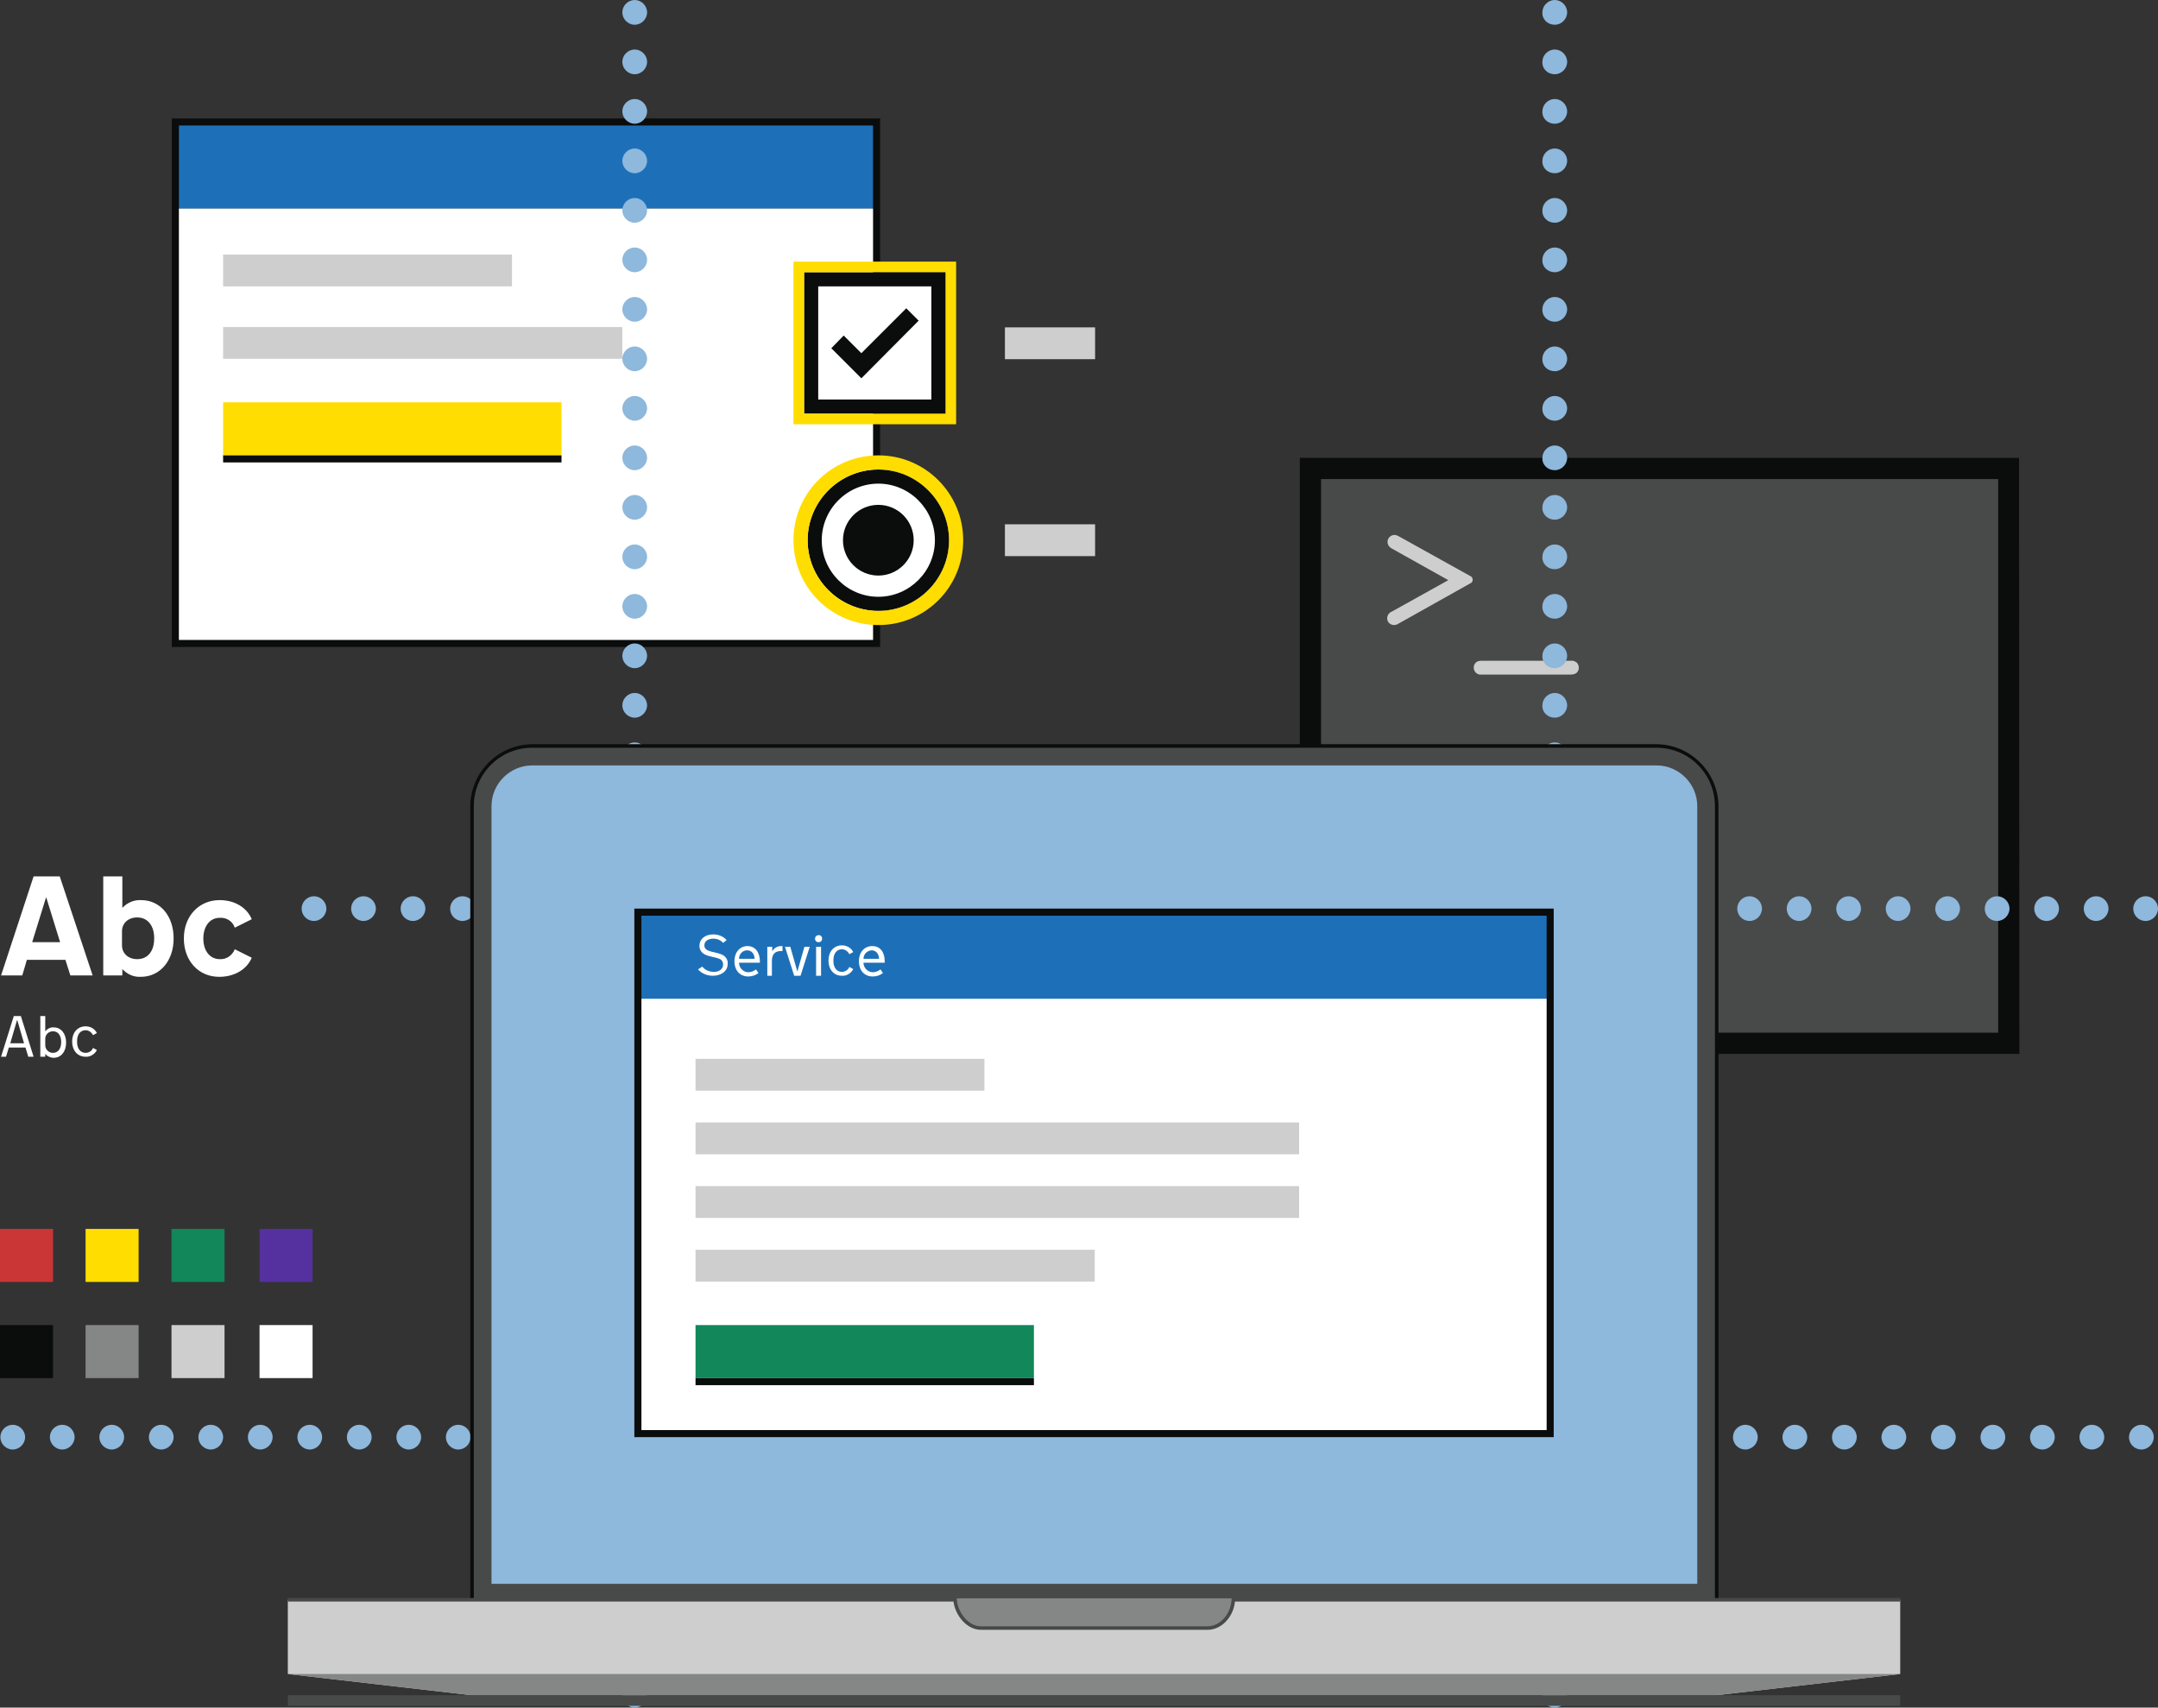
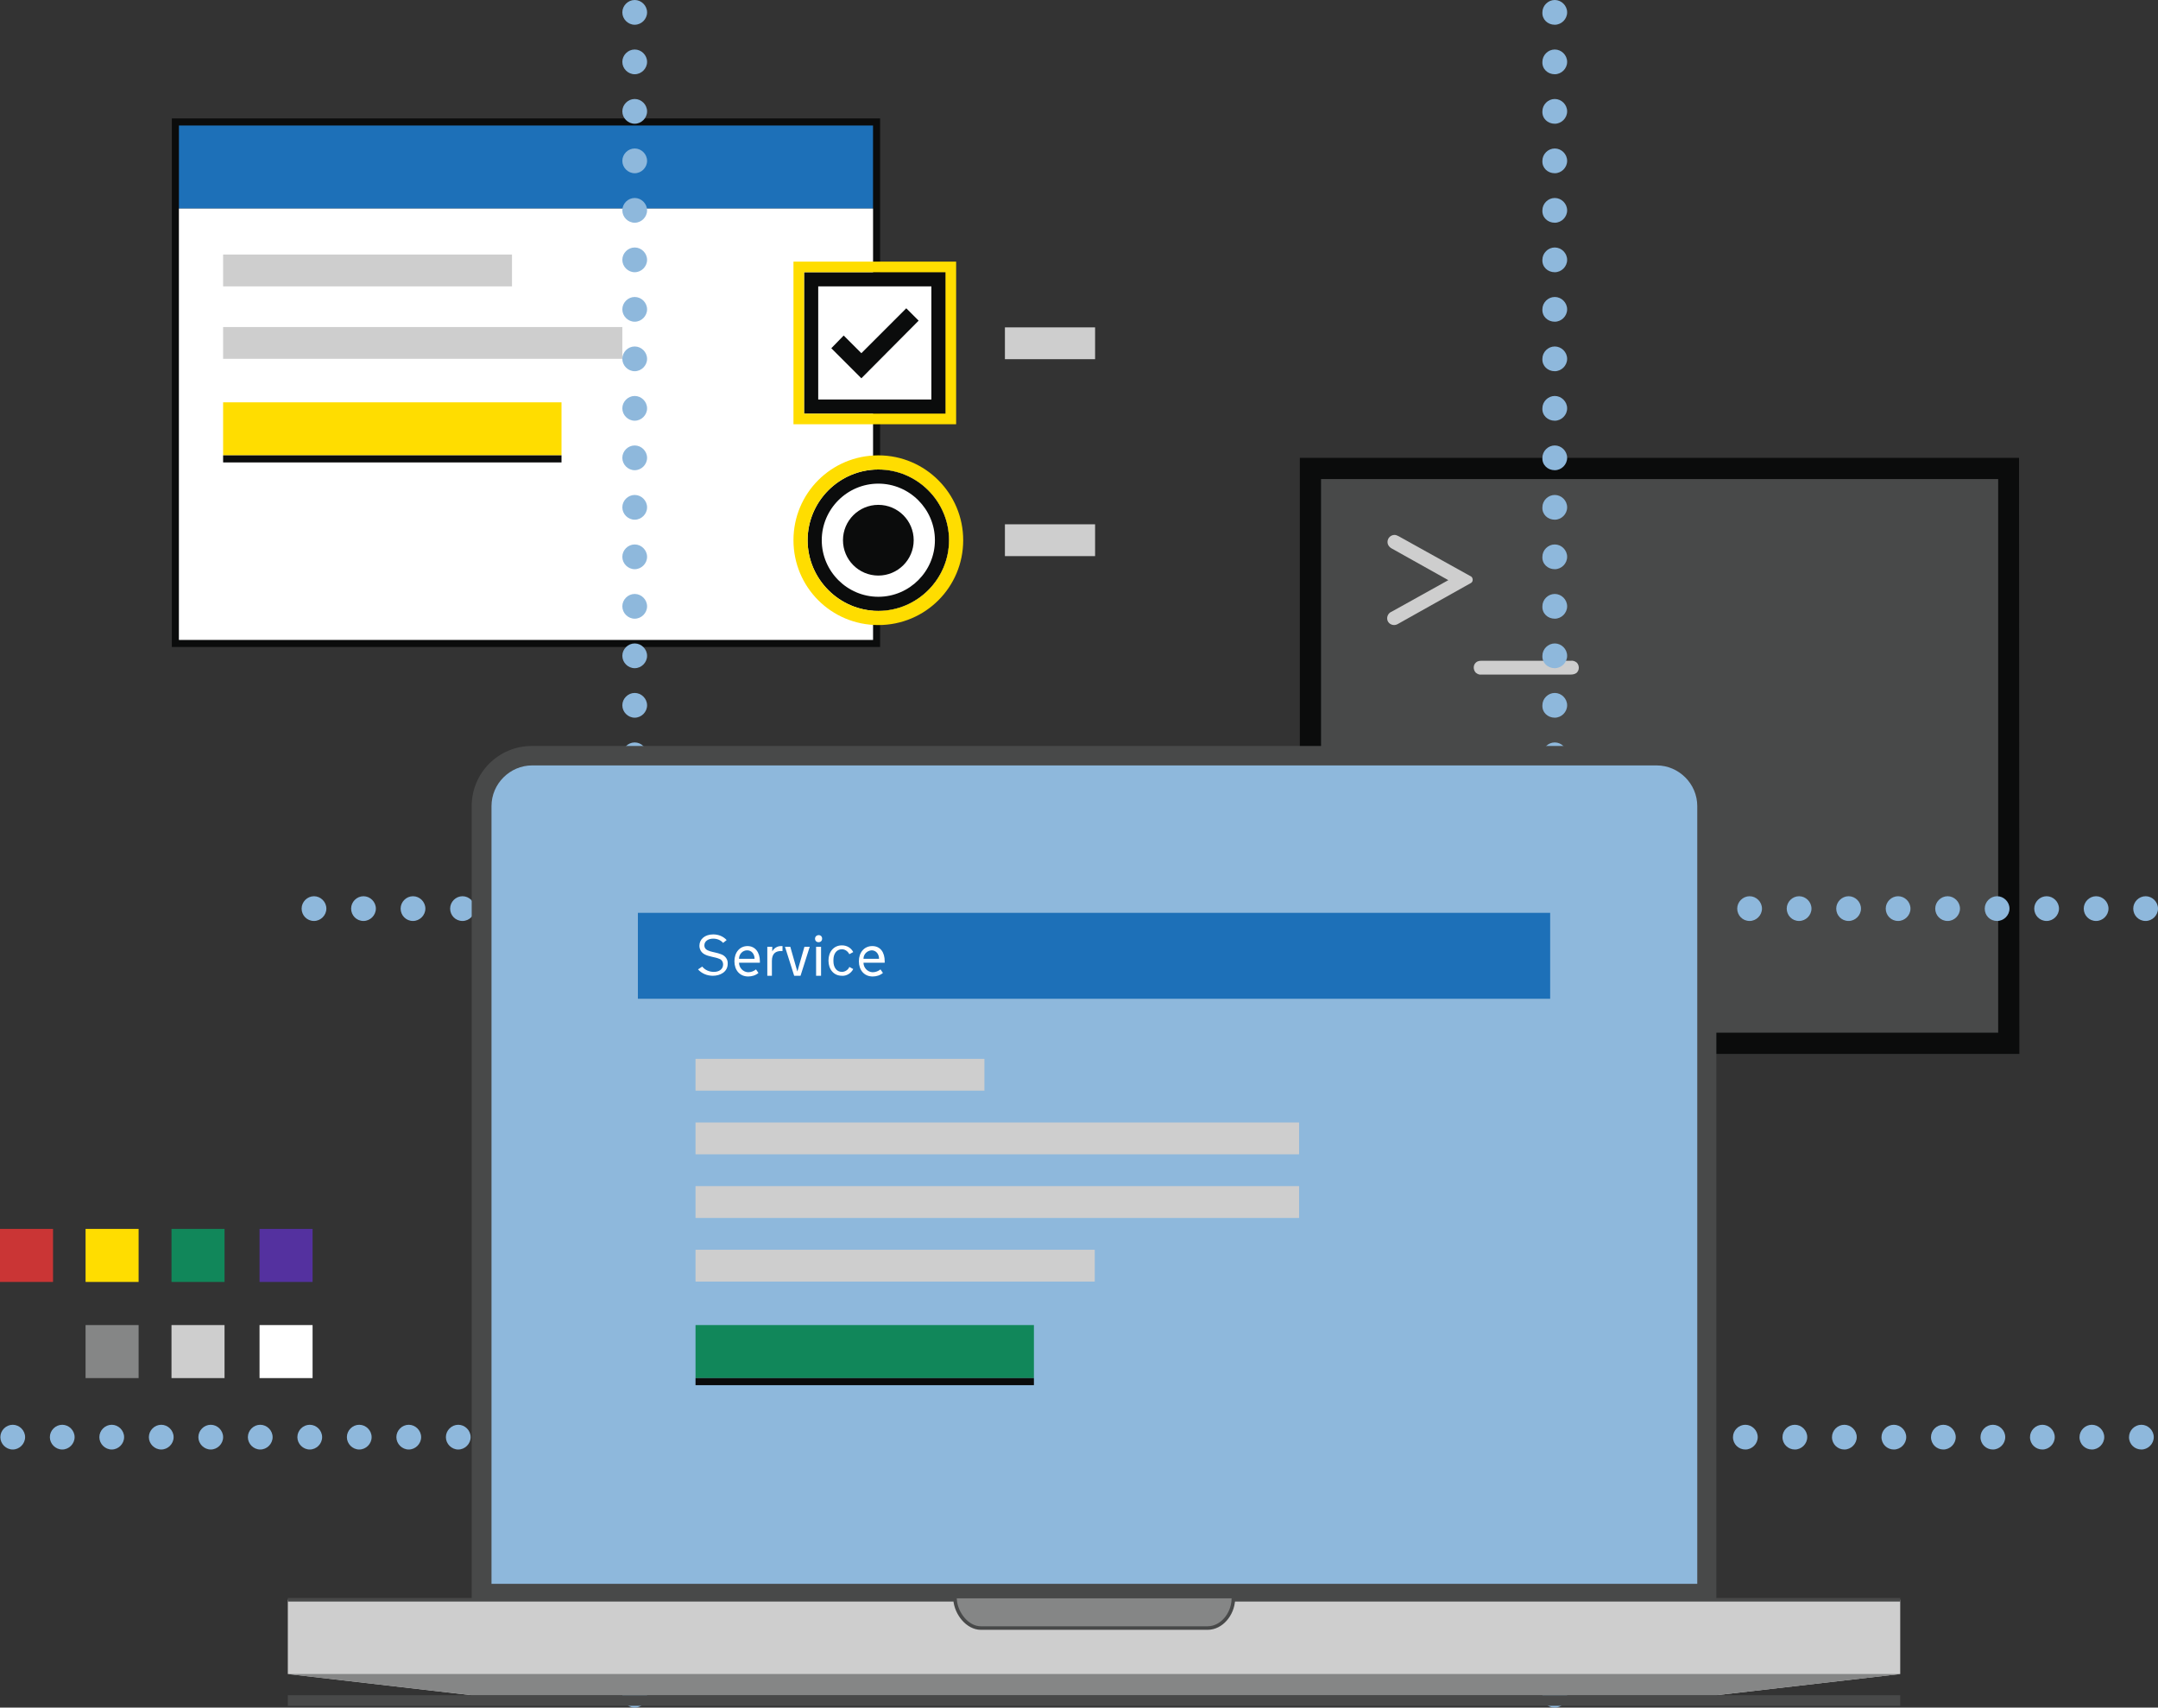
<svg xmlns="http://www.w3.org/2000/svg" version="1.1" id="Layer_1" x="0px" y="0px" viewBox="0 0 610.3 483" style="enable-background:new 0 0 610.3 483;" xml:space="preserve">
  <rect x="0" y="0" width="610.3" height="483" fill="#333333" stroke="none" />
  <style>.st0{fill:#484949;}.st1{fill:#0B0C0C;}.st2{fill:#CECECE;}.st3{fill:#1D70B8;}.st4{fill:#FFFFFF;}.st5{fill:#FFDD00;}.st6{fill:#8EB8DC;}.st7{fill:#11875A;}.st8{fill:#858686;}.st9{fill:#CA3535;}.st10{fill:#54319F;}.st11{fill:none;stroke:#484949;stroke-miterlimit:10;}</style>
  <path class="st0" d="M370.6,132.5h197.5v162.6H370.6V132.5z" />
  <path class="st1" d="M571.1,298.1H367.6V129.5H571L571.1,298.1L571.1,298.1z M373.6,292.1h191.5V135.5H373.6L373.6,292.1 L373.6,292.1z" />
  <path class="st2" d="M416.1,163.1l-20.5-11.4c-0.4-0.2-0.8-0.4-1.2-0.4c-1.1,0-2,0.9-2,2c0,0.8,0.5,1.5,1.3,1.9l15.9,8.9l-16,8.9 c-0.8,0.3-1.3,1.1-1.3,1.9c0,1.1,0.9,1.9,2,1.9c0.4,0,0.9-0.2,1.2-0.4l20.5-11.5c0.5-0.3,0.6-0.9,0.4-1.4 C416.3,163.3,416.2,163.2,416.1,163.1z M445.9,187.4c-0.5-0.4-1.1-0.6-1.7-0.5H419c-0.6,0-1.2,0.1-1.6,0.5c-0.8,0.7-0.8,2-0.1,2.8 l0.1,0.1c0.5,0.4,1,0.6,1.6,0.5h25.2c0.6,0,1.2-0.1,1.7-0.5c0.4-0.4,0.6-0.9,0.6-1.4C446.5,188.3,446.3,187.8,445.9,187.4 L445.9,187.4z" />
  <path class="st3" d="M50.4,34.7h197.4V59H50.4V34.7z" />
  <path class="st1" d="M246.9,35.5V181H50.6V35.5H246.9 M248.9,33.5H48.6V183h200.3V33.5L248.9,33.5z" />
  <path class="st4" d="M50.6,59h196.3v122H50.6V59z" />
  <path class="st2" d="M63.1,72h81.7v9H63.1V72z M63.1,92.5H176v9H63.1V92.5z" />
  <path class="st5" d="M63.1,113.8h95.7v15H63.1V113.8z" />
  <path class="st1" d="M63.1,128.8h95.7v2H63.1V128.8z" />
  <path class="st6" d="M176,479.5c0-1.9,1.6-3.5,3.5-3.5s3.5,1.6,3.5,3.5s-1.6,3.5-3.5,3.5S176,481.4,176,479.5z M176,465.5 c0-1.9,1.6-3.5,3.5-3.5s3.5,1.6,3.5,3.5s-1.6,3.5-3.5,3.5S176,467.4,176,465.5z M176,451.5c0-1.9,1.6-3.5,3.5-3.5s3.5,1.6,3.5,3.5 s-1.6,3.5-3.5,3.5S176,453.4,176,451.5z M176,437.5c0-1.9,1.6-3.5,3.5-3.5s3.5,1.6,3.5,3.5s-1.6,3.5-3.5,3.5S176,439.4,176,437.5z  M176,423.5c0-1.9,1.6-3.5,3.5-3.5s3.5,1.6,3.5,3.5s-1.6,3.5-3.5,3.5S176,425.4,176,423.5z M176,409.5c0-1.9,1.6-3.5,3.5-3.5 s3.5,1.6,3.5,3.5s-1.6,3.5-3.5,3.5S176,411.4,176,409.5z M176,395.5c0-1.9,1.6-3.5,3.5-3.5s3.5,1.6,3.5,3.5s-1.6,3.5-3.5,3.5 S176,397.4,176,395.5z M176,381.5c0-1.9,1.6-3.5,3.5-3.5s3.5,1.6,3.5,3.5s-1.6,3.5-3.5,3.5S176,383.4,176,381.5z M176,367.5 c0-1.9,1.6-3.5,3.5-3.5s3.5,1.6,3.5,3.5s-1.6,3.5-3.5,3.5S176,369.4,176,367.5z M176,353.5c0-1.9,1.6-3.5,3.5-3.5s3.5,1.6,3.5,3.5 s-1.6,3.5-3.5,3.5S176,355.4,176,353.5z M176,339.5c0-1.9,1.6-3.5,3.5-3.5s3.5,1.6,3.5,3.5s-1.6,3.5-3.5,3.5S176,341.4,176,339.5z M176,325.5c0-1.9,1.6-3.5,3.5-3.5s3.5,1.6,3.5,3.5s-1.6,3.5-3.5,3.5S176,327.4,176,325.5z M176,311.5c0-1.9,1.6-3.5,3.5-3.5  s3.5,1.6,3.5,3.5s-1.6,3.5-3.5,3.5S176,313.4,176,311.5z M176,297.5c0-1.9,1.6-3.5,3.5-3.5s3.5,1.6,3.5,3.5s-1.6,3.5-3.5,3.5  S176,299.4,176,297.5z M176,283.5c0-1.9,1.6-3.5,3.5-3.5s3.5,1.6,3.5,3.5s-1.6,3.5-3.5,3.5S176,285.4,176,283.5z M176,269.5  c0-1.9,1.6-3.5,3.5-3.5s3.5,1.6,3.5,3.5s-1.6,3.5-3.5,3.5S176,271.4,176,269.5z M176,255.5c0-1.9,1.6-3.5,3.5-3.5s3.5,1.6,3.5,3.5  s-1.6,3.5-3.5,3.5S176,257.4,176,255.5z M176,241.5c0-1.9,1.6-3.5,3.5-3.5s3.5,1.6,3.5,3.5s-1.6,3.5-3.5,3.5S176,243.4,176,241.5z   M176,227.5c0-1.9,1.6-3.5,3.5-3.5s3.5,1.6,3.5,3.5s-1.6,3.5-3.5,3.5S176,229.4,176,227.5z M176,213.5c0-1.9,1.6-3.5,3.5-3.5  s3.5,1.6,3.5,3.5s-1.6,3.5-3.5,3.5S176,215.4,176,213.5z M176,199.5c0-1.9,1.6-3.5,3.5-3.5s3.5,1.6,3.5,3.5s-1.6,3.5-3.5,3.5  S176,201.4,176,199.5z M176,185.5c0-1.9,1.6-3.5,3.5-3.5s3.5,1.6,3.5,3.5s-1.6,3.5-3.5,3.5S176,187.4,176,185.5z M176,171.5  c0-1.9,1.6-3.5,3.5-3.5s3.5,1.6,3.5,3.5s-1.6,3.5-3.5,3.5S176,173.4,176,171.5z M176,157.5c0-1.9,1.6-3.5,3.5-3.5s3.5,1.6,3.5,3.5  s-1.6,3.5-3.5,3.5S176,159.4,176,157.5z M176,143.5c0-1.9,1.6-3.5,3.5-3.5s3.5,1.6,3.5,3.5s-1.6,3.5-3.5,3.5S176,145.4,176,143.5z   M176,129.5c0-1.9,1.6-3.5,3.5-3.5s3.5,1.6,3.5,3.5c0,1.9-1.6,3.5-3.5,3.5S176,131.4,176,129.5z M176,115.5c0-1.9,1.6-3.5,3.5-3.5  s3.5,1.6,3.5,3.5s-1.6,3.5-3.5,3.5S176,117.4,176,115.5z M176,101.5c0-1.9,1.6-3.5,3.5-3.5s3.5,1.6,3.5,3.5s-1.6,3.5-3.5,3.5  S176,103.4,176,101.5z M176,87.5c0-1.9,1.6-3.5,3.5-3.5s3.5,1.6,3.5,3.5s-1.6,3.5-3.5,3.5S176,89.4,176,87.5z M176,73.5  c0-1.9,1.6-3.5,3.5-3.5s3.5,1.6,3.5,3.5s-1.6,3.5-3.5,3.5S176,75.4,176,73.5z M176,59.5c0-1.9,1.6-3.5,3.5-3.5s3.5,1.6,3.5,3.5  s-1.6,3.5-3.5,3.5S176,61.4,176,59.5z M176,45.5c0-1.9,1.6-3.5,3.5-3.5s3.5,1.6,3.5,3.5s-1.6,3.5-3.5,3.5S176,47.4,176,45.5z   M176,31.5c0-1.9,1.6-3.5,3.5-3.5s3.5,1.6,3.5,3.5c0,1.9-1.6,3.5-3.5,3.5S176,33.4,176,31.5z M176,17.5c0-1.9,1.6-3.5,3.5-3.5  s3.5,1.6,3.5,3.5s-1.6,3.5-3.5,3.5S176,19.4,176,17.5z M176,3.5c0-1.9,1.6-3.5,3.5-3.5s3.5,1.6,3.5,3.5S181.4,7,179.5,7  S176,5.4,176,3.5z M436.2,479.5c0-1.9,1.6-3.5,3.5-3.5s3.5,1.6,3.5,3.5s-1.6,3.5-3.5,3.5C437.7,483,436.1,481.5,436.2,479.5  C436.1,479.5,436.1,479.5,436.2,479.5z M436.2,465.5c0-1.9,1.6-3.5,3.5-3.5s3.5,1.6,3.5,3.5s-1.6,3.5-3.5,3.5  C437.7,469,436.1,467.5,436.2,465.5C436.1,465.5,436.1,465.5,436.2,465.5z M436.2,451.5c0-1.9,1.6-3.5,3.5-3.5s3.5,1.6,3.5,3.5  s-1.6,3.5-3.5,3.5C437.7,455,436.1,453.5,436.2,451.5C436.1,451.5,436.1,451.5,436.2,451.5z M436.2,437.5c0-1.9,1.6-3.5,3.5-3.5  s3.5,1.6,3.5,3.5s-1.6,3.5-3.5,3.5C437.7,441,436.1,439.5,436.2,437.5C436.1,437.5,436.1,437.5,436.2,437.5z M436.2,423.5  c0-1.9,1.6-3.5,3.5-3.5s3.5,1.6,3.5,3.5s-1.6,3.5-3.5,3.5C437.7,427,436.1,425.5,436.2,423.5C436.1,423.5,436.1,423.5,436.2,423.5z   M436.2,409.5c0-1.9,1.6-3.5,3.5-3.5s3.5,1.6,3.5,3.5s-1.6,3.5-3.5,3.5C437.7,413,436.1,411.5,436.2,409.5  C436.1,409.5,436.1,409.5,436.2,409.5z M436.2,395.5c0-1.9,1.6-3.5,3.5-3.5s3.5,1.6,3.5,3.5s-1.6,3.5-3.5,3.5  C437.7,399,436.1,397.5,436.2,395.5C436.1,395.5,436.1,395.5,436.2,395.5z M436.2,381.5c0-1.9,1.6-3.5,3.5-3.5s3.5,1.6,3.5,3.5  s-1.6,3.5-3.5,3.5C437.7,385,436.1,383.5,436.2,381.5C436.1,381.5,436.1,381.5,436.2,381.5z M436.2,367.5c0-1.9,1.6-3.5,3.5-3.5  s3.5,1.6,3.5,3.5s-1.6,3.5-3.5,3.5C437.7,371,436.1,369.5,436.2,367.5C436.1,367.5,436.1,367.5,436.2,367.5z M436.2,353.5  c0-1.9,1.6-3.5,3.5-3.5s3.5,1.6,3.5,3.5s-1.6,3.5-3.5,3.5C437.7,357,436.1,355.5,436.2,353.5C436.1,353.5,436.1,353.5,436.2,353.5z   M436.2,339.5c0-1.9,1.6-3.5,3.5-3.5s3.5,1.6,3.5,3.5s-1.6,3.5-3.5,3.5C437.7,343,436.1,341.5,436.2,339.5  C436.1,339.5,436.1,339.5,436.2,339.5z M436.2,325.5c0-1.9,1.6-3.5,3.5-3.5s3.5,1.6,3.5,3.5s-1.6,3.5-3.5,3.5  C437.7,329,436.1,327.5,436.2,325.5C436.1,325.5,436.1,325.5,436.2,325.5z M436.2,311.5c0-1.9,1.6-3.5,3.5-3.5s3.5,1.6,3.5,3.5  s-1.6,3.5-3.5,3.5C437.7,315,436.1,313.5,436.2,311.5C436.1,311.5,436.1,311.5,436.2,311.5z M436.2,297.5c0-1.9,1.6-3.5,3.5-3.5  s3.5,1.6,3.5,3.5s-1.6,3.5-3.5,3.5C437.7,301,436.1,299.5,436.2,297.5C436.1,297.5,436.1,297.5,436.2,297.5z M436.2,283.5  c0-1.9,1.6-3.5,3.5-3.5s3.5,1.6,3.5,3.5s-1.6,3.5-3.5,3.5C437.7,287,436.1,285.5,436.2,283.5C436.1,283.5,436.1,283.5,436.2,283.5z   M436.2,269.5c0-1.9,1.6-3.5,3.5-3.5s3.5,1.6,3.5,3.5s-1.6,3.5-3.5,3.5C437.7,273,436.1,271.5,436.2,269.5  C436.1,269.5,436.1,269.5,436.2,269.5z M436.2,255.5c0-1.9,1.6-3.5,3.5-3.5s3.5,1.6,3.5,3.5s-1.6,3.5-3.5,3.5  C437.7,259,436.1,257.5,436.2,255.5C436.1,255.5,436.1,255.5,436.2,255.5z M436.2,241.5c0-1.9,1.6-3.5,3.5-3.5s3.5,1.6,3.5,3.5  s-1.6,3.5-3.5,3.5C437.7,245,436.1,243.5,436.2,241.5C436.1,241.5,436.1,241.5,436.2,241.5z M436.2,227.5c0-1.9,1.6-3.5,3.5-3.5  s3.5,1.6,3.5,3.5s-1.6,3.5-3.5,3.5C437.7,231,436.1,229.5,436.2,227.5C436.1,227.5,436.1,227.5,436.2,227.5z M436.2,213.5  c0-1.9,1.6-3.5,3.5-3.5s3.5,1.6,3.5,3.5s-1.6,3.5-3.5,3.5C437.7,217,436.1,215.5,436.2,213.5C436.1,213.5,436.1,213.5,436.2,213.5z   M436.2,199.5c0-1.9,1.6-3.5,3.5-3.5s3.5,1.6,3.5,3.5s-1.6,3.5-3.5,3.5C437.7,203,436.1,201.5,436.2,199.5  C436.1,199.5,436.1,199.5,436.2,199.5z M436.2,185.5c0-1.9,1.6-3.5,3.5-3.5s3.5,1.6,3.5,3.5s-1.6,3.5-3.5,3.5  C437.7,189,436.1,187.5,436.2,185.5C436.1,185.5,436.1,185.5,436.2,185.5z M436.2,171.5c0-1.9,1.6-3.5,3.5-3.5s3.5,1.6,3.5,3.5  s-1.6,3.5-3.5,3.5C437.7,175,436.1,173.5,436.2,171.5C436.1,171.5,436.1,171.5,436.2,171.5z M436.2,157.5c0-1.9,1.6-3.5,3.5-3.5  s3.5,1.6,3.5,3.5s-1.6,3.5-3.5,3.5C437.7,161,436.1,159.5,436.2,157.5C436.1,157.5,436.1,157.5,436.2,157.5z M436.2,143.5  c0-1.9,1.6-3.5,3.5-3.5s3.5,1.6,3.5,3.5s-1.6,3.5-3.5,3.5C437.7,147,436.1,145.5,436.2,143.5C436.1,143.5,436.1,143.5,436.2,143.5z   M436.2,129.5c0-1.9,1.6-3.5,3.5-3.5s3.5,1.6,3.5,3.5c0,1.9-1.6,3.5-3.5,3.5C437.7,133,436.1,131.5,436.2,129.5  C436.1,129.5,436.1,129.5,436.2,129.5z M436.2,115.5c0-1.9,1.6-3.5,3.5-3.5s3.5,1.6,3.5,3.5s-1.6,3.5-3.5,3.5  C437.7,119,436.1,117.5,436.2,115.5C436.1,115.5,436.1,115.5,436.2,115.5z M436.2,101.5c0-1.9,1.6-3.5,3.5-3.5s3.5,1.6,3.5,3.5  s-1.6,3.5-3.5,3.5C437.7,105,436.1,103.5,436.2,101.5C436.1,101.5,436.1,101.5,436.2,101.5z M436.2,87.5c0-1.9,1.6-3.5,3.5-3.5  s3.5,1.6,3.5,3.5s-1.6,3.5-3.5,3.5C437.7,91,436.1,89.5,436.2,87.5C436.1,87.5,436.1,87.5,436.2,87.5z M436.2,73.5  c0-1.9,1.6-3.5,3.5-3.5s3.5,1.6,3.5,3.5s-1.6,3.5-3.5,3.5C437.7,77,436.1,75.5,436.2,73.5C436.1,73.5,436.1,73.5,436.2,73.5z   M436.2,59.5c0-1.9,1.6-3.5,3.5-3.5s3.5,1.6,3.5,3.5s-1.6,3.5-3.5,3.5C437.7,63,436.1,61.5,436.2,59.5  C436.1,59.5,436.1,59.5,436.2,59.5z M436.2,45.5c0-1.9,1.6-3.5,3.5-3.5s3.5,1.6,3.5,3.5s-1.6,3.5-3.5,3.5  C437.7,49,436.1,47.5,436.2,45.5C436.1,45.5,436.1,45.5,436.2,45.5z M436.2,31.5c0-1.9,1.6-3.5,3.5-3.5s3.5,1.6,3.5,3.5  c0,1.9-1.6,3.5-3.5,3.5C437.7,35,436.1,33.5,436.2,31.5C436.1,31.5,436.1,31.5,436.2,31.5z M436.2,17.5c0-1.9,1.6-3.5,3.5-3.5  s3.5,1.6,3.5,3.5s-1.6,3.5-3.5,3.5C437.7,21,436.1,19.5,436.2,17.5C436.1,17.5,436.1,17.5,436.2,17.5z M436.2,3.5  c0-1.9,1.6-3.5,3.5-3.5s3.5,1.6,3.5,3.5S441.6,7,439.7,7C437.7,7,436.1,5.5,436.2,3.5C436.1,3.5,436.1,3.5,436.2,3.5z M603.3,257  c0-1.9,1.6-3.5,3.5-3.5s3.5,1.6,3.5,3.5s-1.6,3.5-3.5,3.5C604.8,260.5,603.3,258.9,603.3,257z M589.3,257c0-1.9,1.6-3.5,3.5-3.5  s3.5,1.6,3.5,3.5s-1.6,3.5-3.5,3.5C590.8,260.5,589.3,258.9,589.3,257z M575.3,257c0-1.9,1.6-3.5,3.5-3.5s3.5,1.6,3.5,3.5  s-1.6,3.5-3.5,3.5C576.8,260.5,575.3,258.9,575.3,257z M561.3,257c0-1.9,1.6-3.5,3.5-3.5s3.5,1.6,3.5,3.5s-1.6,3.5-3.5,3.5  C562.8,260.5,561.3,259,561.3,257z M547.3,257c0-1.9,1.6-3.5,3.5-3.5s3.5,1.6,3.5,3.5s-1.6,3.5-3.5,3.5  C548.8,260.5,547.3,258.9,547.3,257z M533.3,257c0-1.9,1.6-3.5,3.5-3.5s3.5,1.6,3.5,3.5s-1.6,3.5-3.5,3.5  C534.8,260.5,533.3,258.9,533.3,257z M519.3,257c0-1.9,1.6-3.5,3.5-3.5s3.5,1.6,3.5,3.5s-1.6,3.5-3.5,3.5  C520.8,260.5,519.3,258.9,519.3,257z M505.3,257c0-1.9,1.6-3.5,3.5-3.5s3.5,1.6,3.5,3.5s-1.6,3.5-3.5,3.5  C506.8,260.5,505.3,258.9,505.3,257z M491.3,257c0-1.9,1.6-3.5,3.5-3.5s3.5,1.6,3.5,3.5s-1.6,3.5-3.5,3.5  C492.8,260.5,491.3,258.9,491.3,257z M477.3,257c0-1.9,1.6-3.5,3.5-3.5s3.5,1.6,3.5,3.5s-1.6,3.5-3.5,3.5  C478.8,260.5,477.3,258.9,477.3,257z M463.3,257c0-1.9,1.6-3.5,3.5-3.5s3.5,1.6,3.5,3.5s-1.6,3.5-3.5,3.5  C464.8,260.5,463.3,258.9,463.3,257z M449.3,257c0-1.9,1.6-3.5,3.5-3.5s3.5,1.6,3.5,3.5s-1.6,3.5-3.5,3.5  C450.8,260.5,449.3,258.9,449.3,257z M435.3,257c0-1.9,1.6-3.5,3.5-3.5s3.5,1.6,3.5,3.5s-1.6,3.5-3.5,3.5  C436.8,260.5,435.3,258.9,435.3,257z M421.3,257c0-1.9,1.6-3.5,3.5-3.5s3.5,1.6,3.5,3.5s-1.6,3.5-3.5,3.5  C422.8,260.5,421.3,258.9,421.3,257z M407.3,257c0-1.9,1.6-3.5,3.5-3.5s3.5,1.6,3.5,3.5s-1.6,3.5-3.5,3.5  C408.8,260.5,407.3,258.9,407.3,257z M393.3,257c0-1.9,1.6-3.5,3.5-3.5s3.5,1.6,3.5,3.5s-1.6,3.5-3.5,3.5  C394.8,260.5,393.3,258.9,393.3,257z M379.3,257c0-1.9,1.6-3.5,3.5-3.5s3.5,1.6,3.5,3.5s-1.6,3.5-3.5,3.5  C380.8,260.5,379.3,258.9,379.3,257z M365.3,257c0-1.9,1.6-3.5,3.5-3.5s3.5,1.6,3.5,3.5s-1.6,3.5-3.5,3.5  C366.8,260.5,365.3,258.9,365.3,257z M351.3,257c0-1.9,1.6-3.5,3.5-3.5s3.5,1.6,3.5,3.5s-1.6,3.5-3.5,3.5  C352.8,260.5,351.3,258.9,351.3,257z M337.3,257c0-1.9,1.6-3.5,3.5-3.5s3.5,1.6,3.5,3.5s-1.6,3.5-3.5,3.5  C338.8,260.5,337.3,258.9,337.3,257z M323.3,257c0-1.9,1.6-3.5,3.5-3.5s3.5,1.6,3.5,3.5s-1.6,3.5-3.5,3.5  C324.8,260.5,323.3,258.9,323.3,257z M309.3,257c0-1.9,1.6-3.5,3.5-3.5s3.5,1.6,3.5,3.5s-1.6,3.5-3.5,3.5  C310.8,260.5,309.3,258.9,309.3,257z M295.3,257c0-1.9,1.6-3.5,3.5-3.5s3.5,1.6,3.5,3.5s-1.6,3.5-3.5,3.5  C296.8,260.5,295.3,258.9,295.3,257z M281.3,257c0-1.9,1.6-3.5,3.5-3.5s3.5,1.6,3.5,3.5s-1.6,3.5-3.5,3.5  C282.8,260.5,281.3,258.9,281.3,257z M267.3,257c0-1.9,1.6-3.5,3.5-3.5s3.5,1.6,3.5,3.5s-1.6,3.5-3.5,3.5  C268.8,260.5,267.3,258.9,267.3,257z M253.3,257c0-1.9,1.6-3.5,3.5-3.5s3.5,1.6,3.5,3.5s-1.6,3.5-3.5,3.5  C254.8,260.5,253.3,258.9,253.3,257z M239.3,257c0-1.9,1.6-3.5,3.5-3.5s3.5,1.6,3.5,3.5s-1.6,3.5-3.5,3.5  C240.8,260.5,239.3,258.9,239.3,257z M225.3,257c0-1.9,1.6-3.5,3.5-3.5s3.5,1.6,3.5,3.5s-1.6,3.5-3.5,3.5  C226.8,260.5,225.3,258.9,225.3,257z M211.3,257c0-1.9,1.6-3.5,3.5-3.5s3.5,1.6,3.5,3.5s-1.6,3.5-3.5,3.5  C212.8,260.5,211.3,258.9,211.3,257z M197.3,257c0-1.9,1.6-3.5,3.5-3.5s3.5,1.6,3.5,3.5s-1.6,3.5-3.5,3.5  C198.8,260.5,197.3,258.9,197.3,257z M183.3,257c0-1.9,1.6-3.5,3.5-3.5s3.5,1.6,3.5,3.5s-1.6,3.5-3.5,3.5  C184.8,260.5,183.3,258.9,183.3,257z M169.3,257c0-1.9,1.6-3.5,3.5-3.5s3.5,1.6,3.5,3.5s-1.6,3.5-3.5,3.5  C170.8,260.5,169.3,258.9,169.3,257z M155.3,257c0-1.9,1.6-3.5,3.5-3.5s3.5,1.6,3.5,3.5s-1.6,3.5-3.5,3.5  C156.8,260.5,155.3,258.9,155.3,257z M141.3,257c0-1.9,1.6-3.5,3.5-3.5s3.5,1.6,3.5,3.5s-1.6,3.5-3.5,3.5  C142.8,260.5,141.3,258.9,141.3,257z M127.3,257c0-1.9,1.6-3.5,3.5-3.5s3.5,1.6,3.5,3.5s-1.6,3.5-3.5,3.5  C128.8,260.5,127.3,258.9,127.3,257z M113.3,257c0-1.9,1.6-3.5,3.5-3.5s3.5,1.6,3.5,3.5s-1.6,3.5-3.5,3.5  C114.8,260.5,113.3,258.9,113.3,257z M99.3,257c0-1.9,1.6-3.5,3.5-3.5s3.5,1.6,3.5,3.5s-1.6,3.5-3.5,3.5  C100.8,260.5,99.3,258.9,99.3,257z M85.3,257c0-1.9,1.6-3.5,3.5-3.5s3.5,1.6,3.5,3.5s-1.6,3.5-3.5,3.5  C86.8,260.5,85.3,258.9,85.3,257z M602.1,406.5c0-1.9,1.6-3.5,3.5-3.5s3.5,1.6,3.5,3.5s-1.6,3.5-3.5,3.5S602.1,408.5,602.1,406.5z   M588.1,406.5c0-1.9,1.6-3.5,3.5-3.5s3.5,1.6,3.5,3.5s-1.6,3.5-3.5,3.5S588.1,408.5,588.1,406.5z M574.1,406.5  c0-1.9,1.6-3.5,3.5-3.5s3.5,1.6,3.5,3.5s-1.6,3.5-3.5,3.5S574.1,408.5,574.1,406.5z M560.1,406.5c0-1.9,1.6-3.5,3.5-3.5  s3.5,1.6,3.5,3.5s-1.6,3.5-3.5,3.5S560.1,408.5,560.1,406.5z M546.1,406.5c0-1.9,1.6-3.5,3.5-3.5s3.5,1.6,3.5,3.5s-1.6,3.5-3.5,3.5  S546.1,408.5,546.1,406.5z M532.1,406.5c0-1.9,1.6-3.5,3.5-3.5s3.5,1.6,3.5,3.5s-1.6,3.5-3.5,3.5S532.1,408.5,532.1,406.5z   M518.1,406.5c0-1.9,1.6-3.5,3.5-3.5s3.5,1.6,3.5,3.5s-1.6,3.5-3.5,3.5S518.1,408.5,518.1,406.5z M504.1,406.5  c0-1.9,1.6-3.5,3.5-3.5s3.5,1.6,3.5,3.5s-1.6,3.5-3.5,3.5S504.1,408.5,504.1,406.5z M490.1,406.5c0-1.9,1.6-3.5,3.5-3.5  s3.5,1.6,3.5,3.5s-1.6,3.5-3.5,3.5S490.1,408.5,490.1,406.5z M476.1,406.5c0-1.9,1.6-3.5,3.5-3.5s3.5,1.6,3.5,3.5s-1.6,3.5-3.5,3.5  S476.1,408.4,476.1,406.5z M462.1,406.5c0-1.9,1.6-3.5,3.5-3.5s3.5,1.6,3.5,3.5s-1.6,3.5-3.5,3.5S462.1,408.4,462.1,406.5z   M448.1,406.5c0-1.9,1.6-3.5,3.5-3.5s3.5,1.6,3.5,3.5s-1.6,3.5-3.5,3.5S448.1,408.4,448.1,406.5z M434.1,406.5  c0-1.9,1.6-3.5,3.5-3.5s3.5,1.6,3.5,3.5s-1.6,3.5-3.5,3.5S434.1,408.4,434.1,406.5z M420.1,406.5c0-1.9,1.6-3.5,3.5-3.5  s3.5,1.6,3.5,3.5s-1.6,3.5-3.5,3.5S420.1,408.4,420.1,406.5z M406.1,406.5c0-1.9,1.6-3.5,3.5-3.5s3.5,1.6,3.5,3.5s-1.6,3.5-3.5,3.5  S406.1,408.4,406.1,406.5z M392.1,406.5c0-1.9,1.6-3.5,3.5-3.5s3.5,1.6,3.5,3.5s-1.6,3.5-3.5,3.5S392.1,408.4,392.1,406.5z   M378.1,406.5c0-1.9,1.6-3.5,3.5-3.5s3.5,1.6,3.5,3.5s-1.6,3.5-3.5,3.5S378.1,408.4,378.1,406.5z M364.1,406.5  c0-1.9,1.6-3.5,3.5-3.5s3.5,1.6,3.5,3.5s-1.6,3.5-3.5,3.5S364.1,408.4,364.1,406.5z M350.1,406.5c0-1.9,1.6-3.5,3.5-3.5  s3.5,1.6,3.5,3.5s-1.6,3.5-3.5,3.5S350.1,408.4,350.1,406.5z M336.1,406.5c0-1.9,1.6-3.5,3.5-3.5s3.5,1.6,3.5,3.5s-1.6,3.5-3.5,3.5  S336.1,408.4,336.1,406.5z M322.1,406.5c0-1.9,1.6-3.5,3.5-3.5s3.5,1.6,3.5,3.5s-1.6,3.5-3.5,3.5S322.1,408.5,322.1,406.5z   M308.1,406.5c0-1.9,1.6-3.5,3.5-3.5s3.5,1.6,3.5,3.5s-1.6,3.5-3.5,3.5S308.1,408.4,308.1,406.5z M294.1,406.5  c0-1.9,1.6-3.5,3.5-3.5s3.5,1.6,3.5,3.5s-1.6,3.5-3.5,3.5S294.1,408.4,294.1,406.5z M280.1,406.5c0-1.9,1.6-3.5,3.5-3.5  s3.5,1.6,3.5,3.5s-1.6,3.5-3.5,3.5S280.1,408.4,280.1,406.5z M266.1,406.5c0-1.9,1.6-3.5,3.5-3.5s3.5,1.6,3.5,3.5s-1.6,3.5-3.5,3.5  S266.1,408.4,266.1,406.5z M252.1,406.5c0-1.9,1.6-3.5,3.5-3.5s3.5,1.6,3.5,3.5s-1.6,3.5-3.5,3.5S252.1,408.4,252.1,406.5z   M238.1,406.5c0-1.9,1.6-3.5,3.5-3.5s3.5,1.6,3.5,3.5s-1.6,3.5-3.5,3.5S238.1,408.4,238.1,406.5z M224.1,406.5  c0-1.9,1.6-3.5,3.5-3.5s3.5,1.6,3.5,3.5s-1.6,3.5-3.5,3.5S224.1,408.4,224.1,406.5z M210.1,406.5c0-1.9,1.6-3.5,3.5-3.5  s3.5,1.6,3.5,3.5s-1.6,3.5-3.5,3.5S210.1,408.4,210.1,406.5z M196.1,406.5c0-1.9,1.6-3.5,3.5-3.5s3.5,1.6,3.5,3.5s-1.6,3.5-3.5,3.5  S196.1,408.4,196.1,406.5z M182.1,406.5c0-1.9,1.6-3.5,3.5-3.5s3.5,1.6,3.5,3.5s-1.6,3.5-3.5,3.5S182.1,408.4,182.1,406.5z   M168.1,406.5c0-1.9,1.6-3.5,3.5-3.5s3.5,1.6,3.5,3.5s-1.6,3.5-3.5,3.5S168.1,408.4,168.1,406.5z M154.1,406.5  c0-1.9,1.6-3.5,3.5-3.5s3.5,1.6,3.5,3.5s-1.6,3.5-3.5,3.5S154.1,408.4,154.1,406.5z M140.1,406.5c0-1.9,1.6-3.5,3.5-3.5  s3.5,1.6,3.5,3.5s-1.6,3.5-3.5,3.5S140.1,408.4,140.1,406.5z M126.1,406.5c0-1.9,1.6-3.5,3.5-3.5c1.9,0,3.5,1.6,3.5,3.5  s-1.6,3.5-3.5,3.5S126.1,408.4,126.1,406.5z M112.1,406.5c0-1.9,1.6-3.5,3.5-3.5s3.5,1.6,3.5,3.5s-1.6,3.5-3.5,3.5  S112.1,408.4,112.1,406.5z M98.1,406.5c0-1.9,1.6-3.5,3.5-3.5s3.5,1.6,3.5,3.5s-1.6,3.5-3.5,3.5S98.1,408.4,98.1,406.5z M84.1,406.5  c0-1.9,1.6-3.5,3.5-3.5s3.5,1.6,3.5,3.5s-1.6,3.5-3.5,3.5S84.1,408.4,84.1,406.5z M70.1,406.5c0-1.9,1.6-3.5,3.5-3.5  s3.5,1.6,3.5,3.5s-1.6,3.5-3.5,3.5S70.1,408.4,70.1,406.5z M56.1,406.5c0-1.9,1.6-3.5,3.5-3.5s3.5,1.6,3.5,3.5s-1.6,3.5-3.5,3.5  S56.1,408.4,56.1,406.5z M42.1,406.5c0-1.9,1.6-3.5,3.5-3.5s3.5,1.6,3.5,3.5s-1.6,3.5-3.5,3.5S42.1,408.4,42.1,406.5z M28.1,406.5  c0-1.9,1.6-3.5,3.5-3.5c1.9,0,3.5,1.6,3.5,3.5s-1.6,3.5-3.5,3.5S28.1,408.4,28.1,406.5z M14.1,406.5c0-1.9,1.6-3.5,3.5-3.5  s3.5,1.6,3.5,3.5s-1.6,3.5-3.5,3.5S14.1,408.4,14.1,406.5z M0.1,406.5c0-1.9,1.6-3.5,3.5-3.5s3.5,1.6,3.5,3.5S5.5,410,3.6,410  S0.1,408.4,0.1,406.5z" />
  <path class="st4" d="M251.9,438h111v32.6h-111V438z" />
  <path class="st0" d="M133.4,461.8V228c0-9.4,7.6-17,17-17h318c9.4,0,17,7.6,17,17v233.8" />
  <path class="st6" d="M480,448V228c0-6.3-5.2-11.5-11.5-11.5h-318c-6.3,0-11.5,5.2-11.5,11.5v220H480z" />
-   <path class="st1" d="M486,461.8h-1V228c0-9.1-7.4-16.5-16.5-16.5h-318c-9.1,0-16.5,7.4-16.5,16.5v233.8h-1V228  c0.1-9.6,7.9-17.4,17.5-17.5h318c9.6,0.1,17.4,7.9,17.5,17.5V461.8z" />
-   <path class="st4" d="M180.4,258h258v147.5h-258V258z" />
+   <path class="st4" d="M180.4,258h258v147.5V258z" />
  <path class="st3" d="M180.4,258.2h258v24.3h-258V258.2z" />
-   <path class="st1" d="M437.4,259v145.5h-256V259H437.4 M439.4,257h-260v149.5h260V257z" />
-   <path class="st4" d="M18.5,271.5H7.6l-1.3,4.4h-6l9.2-28h7.4l9.3,28h-6.3C19.9,275.9,18.5,271.5,18.5,271.5z M9.1,266.5H17  l-3.9-12.6H13L9.1,266.5z M49.1,265.5c0,6.2-3.8,10.8-9.3,10.8c-2,0.1-3.8-0.7-5.2-2.2v1.8h-5.4v-28h5.4v8.9  c1.4-1.5,3.3-2.3,5.3-2.2c5.5,0,9.2,4.6,9.2,10.8V265.5L49.1,265.5z M34.5,267.4c0,2.2,1.7,3.9,4.3,3.9c3.1,0,4.8-2.4,4.8-5.8v-0.2  c0-3.3-1.7-5.8-4.8-5.8c-2.6,0-4.3,1.7-4.3,3.9V267.4z M52,265.4c0-6.2,4.2-10.8,10.1-10.8c4.3,0,7.7,2.1,9.1,5.4l-4.8,2.4  c-0.6-1.8-2.3-2.9-4.2-2.8c-3.3,0-4.7,3-4.7,5.8v0.2c0,2.7,1.4,5.7,4.7,5.7c1.9,0.1,3.5-1.1,4.2-2.8l4.8,2.4  c-1.4,3.3-4.9,5.4-9.2,5.4c-5.9,0-10-4.6-10-10.8L52,265.4L52,265.4z M7.2,296.3H2.5l-0.8,2.6H0.3l3.6-11.5h2l3.6,11.5H8L7.2,296.3z   M2.9,295.1h3.9l-1.9-6.5H4.8L2.9,295.1z M12.8,298.9h-1.4v-11.5h1.4v4.3c0.6-0.7,1.5-1.2,2.4-1.1c2.1,0,3.5,1.8,3.5,4.3  s-1.4,4.3-3.5,4.3c-0.9,0-1.8-0.4-2.4-1.1L12.8,298.9L12.8,298.9z M17.3,294.7c0-1.7-0.8-3-2.3-3c-1.2,0-2.2,0.9-2.2,2.1v1.6  c-0.1,1.2,0.7,2.2,1.9,2.4H15c1.5,0,2.3-1.3,2.3-3V294.7z M21.8,294.8c0,1.6,0.8,3,2.4,3c0.9,0,1.8-0.5,2.1-1.4l1.1,0.6  c-0.6,1.2-1.9,2-3.2,1.9c-2.3,0-3.8-1.8-3.8-4.3s1.5-4.3,3.8-4.3c1.4,0,2.6,0.7,3.2,1.9l-1.1,0.6c-0.4-0.8-1.2-1.4-2.1-1.4  c-1.6,0-2.4,1.4-2.4,3V294.8L21.8,294.8z" />
  <path class="st2" d="M196.7,299.5h81.7v9h-81.7V299.5z M196.7,317.5h170.7v9H196.7V317.5z M196.7,335.5h170.7v9H196.7V335.5z   M196.7,353.5h112.9v9H196.7V353.5z" />
  <path class="st7" d="M196.7,374.8h95.7v15h-95.7V374.8z" />
-   <path class="st1" d="M0,374.8h15v15H0V374.8z" />
  <path class="st8" d="M24.2,374.8h15v15h-15V374.8z" />
  <path class="st9" d="M0,347.6h15v15H0V347.6z" />
  <path class="st2" d="M48.5,374.8h15v15h-15V374.8z" />
  <path class="st10" d="M73.4,347.6h15v15h-15V347.6z" />
  <path class="st5" d="M24.2,347.6h15v15h-15V347.6z" />
  <path class="st7" d="M48.5,347.6h15v15h-15V347.6z" />
  <path class="st4" d="M73.4,374.8h15v15h-15V374.8z" />
  <path class="st8" d="M270.3,452.1h78.6v13.6h-78.6V452.1z" />
  <path class="st2" d="M341.5,460.5h-64.1c-3.8,0-7-4.1-7.3-8H81.4v21l52,6h352l52-6v-21H348.8C348.5,456.6,345.4,460.5,341.5,460.5z" />
  <path class="st8" d="M81.4,473.5l52,6h352l52-6H81.4z" />
  <path class="st11" d="M537.4,452.5H348.8c-0.2,4.1-3.3,8-7.3,8h-64.1c-3.8,0-7-4.1-7.3-8H81.4" />
  <path class="st0" d="M81.4,479.5h456v3h-456L81.4,479.5z" />
  <path class="st1" d="M196.7,389.8h95.7v2h-95.7V389.8z" />
  <path class="st2" d="M284.2,148.3h25.5v9h-25.5V148.3z M284.2,92.6h25.5v9h-25.5V92.6z" />
  <circle class="st4" cx="248.4" cy="152.8" r="20" />
  <path class="st1" d="M248.4,136.8c8.8,0,16,7.2,16,16s-7.2,16-16,16s-16-7.2-16-16S239.6,136.8,248.4,136.8 M248.4,132.8  c-11,0-20,9-20,20s9,20,20,20s20-9,20-20S259.4,132.8,248.4,132.8z" />
  <path class="st5" d="M248.4,132.8c11,0,20,9,20,20s-9,20-20,20s-20-9-20-20S237.4,132.8,248.4,132.8 M248.4,128.8  c-13.3,0-24,10.7-24,24s10.7,24,24,24c13.3,0,24-10.7,24-24C272.4,139.6,261.7,128.8,248.4,128.8z" />
  <circle class="st1" cx="248.4" cy="152.8" r="10" />
  <path class="st4" d="M229.4,79h36v36h-36V79z" />
  <path class="st1" d="M263.4,81v32h-32V81H263.4 M267.4,77h-40v40h40V77z" />
  <path class="st1" d="M259.8,90.7l-3.5-3.5l-12.7,12.7l-5-5l-3.5,3.6l8.5,8.5L259.8,90.7" />
  <path class="st5" d="M267.4,77v40h-40V77H267.4 M270.4,74h-46v46h46V74z" />
  <path class="st4" d="M198.6,273.4c0.8,1,2,1.5,3.3,1.5c1.4,0,2.6-0.7,2.6-2.1c0-0.7-0.4-1.4-1.1-1.6c-1.1-0.5-3-0.6-4.2-1.3  c-0.9-0.5-1.4-1.4-1.4-2.4c0-1.8,1.5-3.2,3.9-3.2c1.4,0,2.8,0.5,3.8,1.6l-1,0.8c-0.7-0.8-1.7-1.2-2.8-1.2c-1.4,0-2.5,0.7-2.5,1.9  c0,1.9,2.7,1.7,4.7,2.5c1.2,0.4,2,1.5,1.9,2.7c0,2.3-2.1,3.4-4.2,3.4c-1.6,0-3.1-0.6-4.2-1.8L198.6,273.4z M209,272.3  c0,1.4,1.1,2.6,2.5,2.7h0.1c0.8,0,1.6-0.3,2.2-0.8l0.7,1c-0.8,0.7-1.9,1-2.9,1c-2.4,0-3.9-1.8-3.9-4.3s1.5-4.3,3.7-4.3  s3.5,1.8,3.5,4.3v0.4L209,272.3L209,272.3z M209,271.2h4.4c0-1.3-0.8-2.4-2.1-2.4S209,269.9,209,271.2L209,271.2z M221.1,269h-0.2  c-1.4,0-2.6,0.6-2.6,2.8v4.2H217v-8.2h1.4v1.3c0.5-0.9,1.4-1.5,2.5-1.5h0.4v1.4L221.1,269z M224.6,276l-2.6-8.2h1.5l2,7l2-7h1.5  l-2.6,8.2H224.6L224.6,276z M231.5,264.5c0.6,0,1,0.4,1,1s-0.4,1-1,1s-1-0.4-1-1S231,264.5,231.5,264.5z M232.2,276h-1.4v-8.2h1.4  V276z M235.7,271.9c0,1.6,0.8,3,2.4,3c0.9,0,1.8-0.6,2.1-1.4l1.1,0.6c-0.6,1.2-1.9,2-3.2,1.9c-2.3,0-3.8-1.8-3.8-4.3  s1.5-4.3,3.8-4.3c1.4,0,2.6,0.7,3.2,1.9l-1.1,0.6c-0.4-0.8-1.2-1.4-2.1-1.4c-1.6,0-2.4,1.4-2.4,3V271.9L235.7,271.9z M244.2,272.3  c0,1.4,1.1,2.6,2.5,2.7h0.1c0.8,0,1.6-0.3,2.2-0.8l0.7,1c-0.8,0.7-1.9,1-2.9,1c-2.4,0-3.9-1.8-3.9-4.3s1.5-4.3,3.8-4.3  s3.5,1.8,3.5,4.3v0.4L244.2,272.3L244.2,272.3z M244.2,271.2h4.4c0-1.3-0.8-2.4-2.1-2.4C245.2,268.9,244.2,269.9,244.2,271.2  L244.2,271.2z" />
</svg>